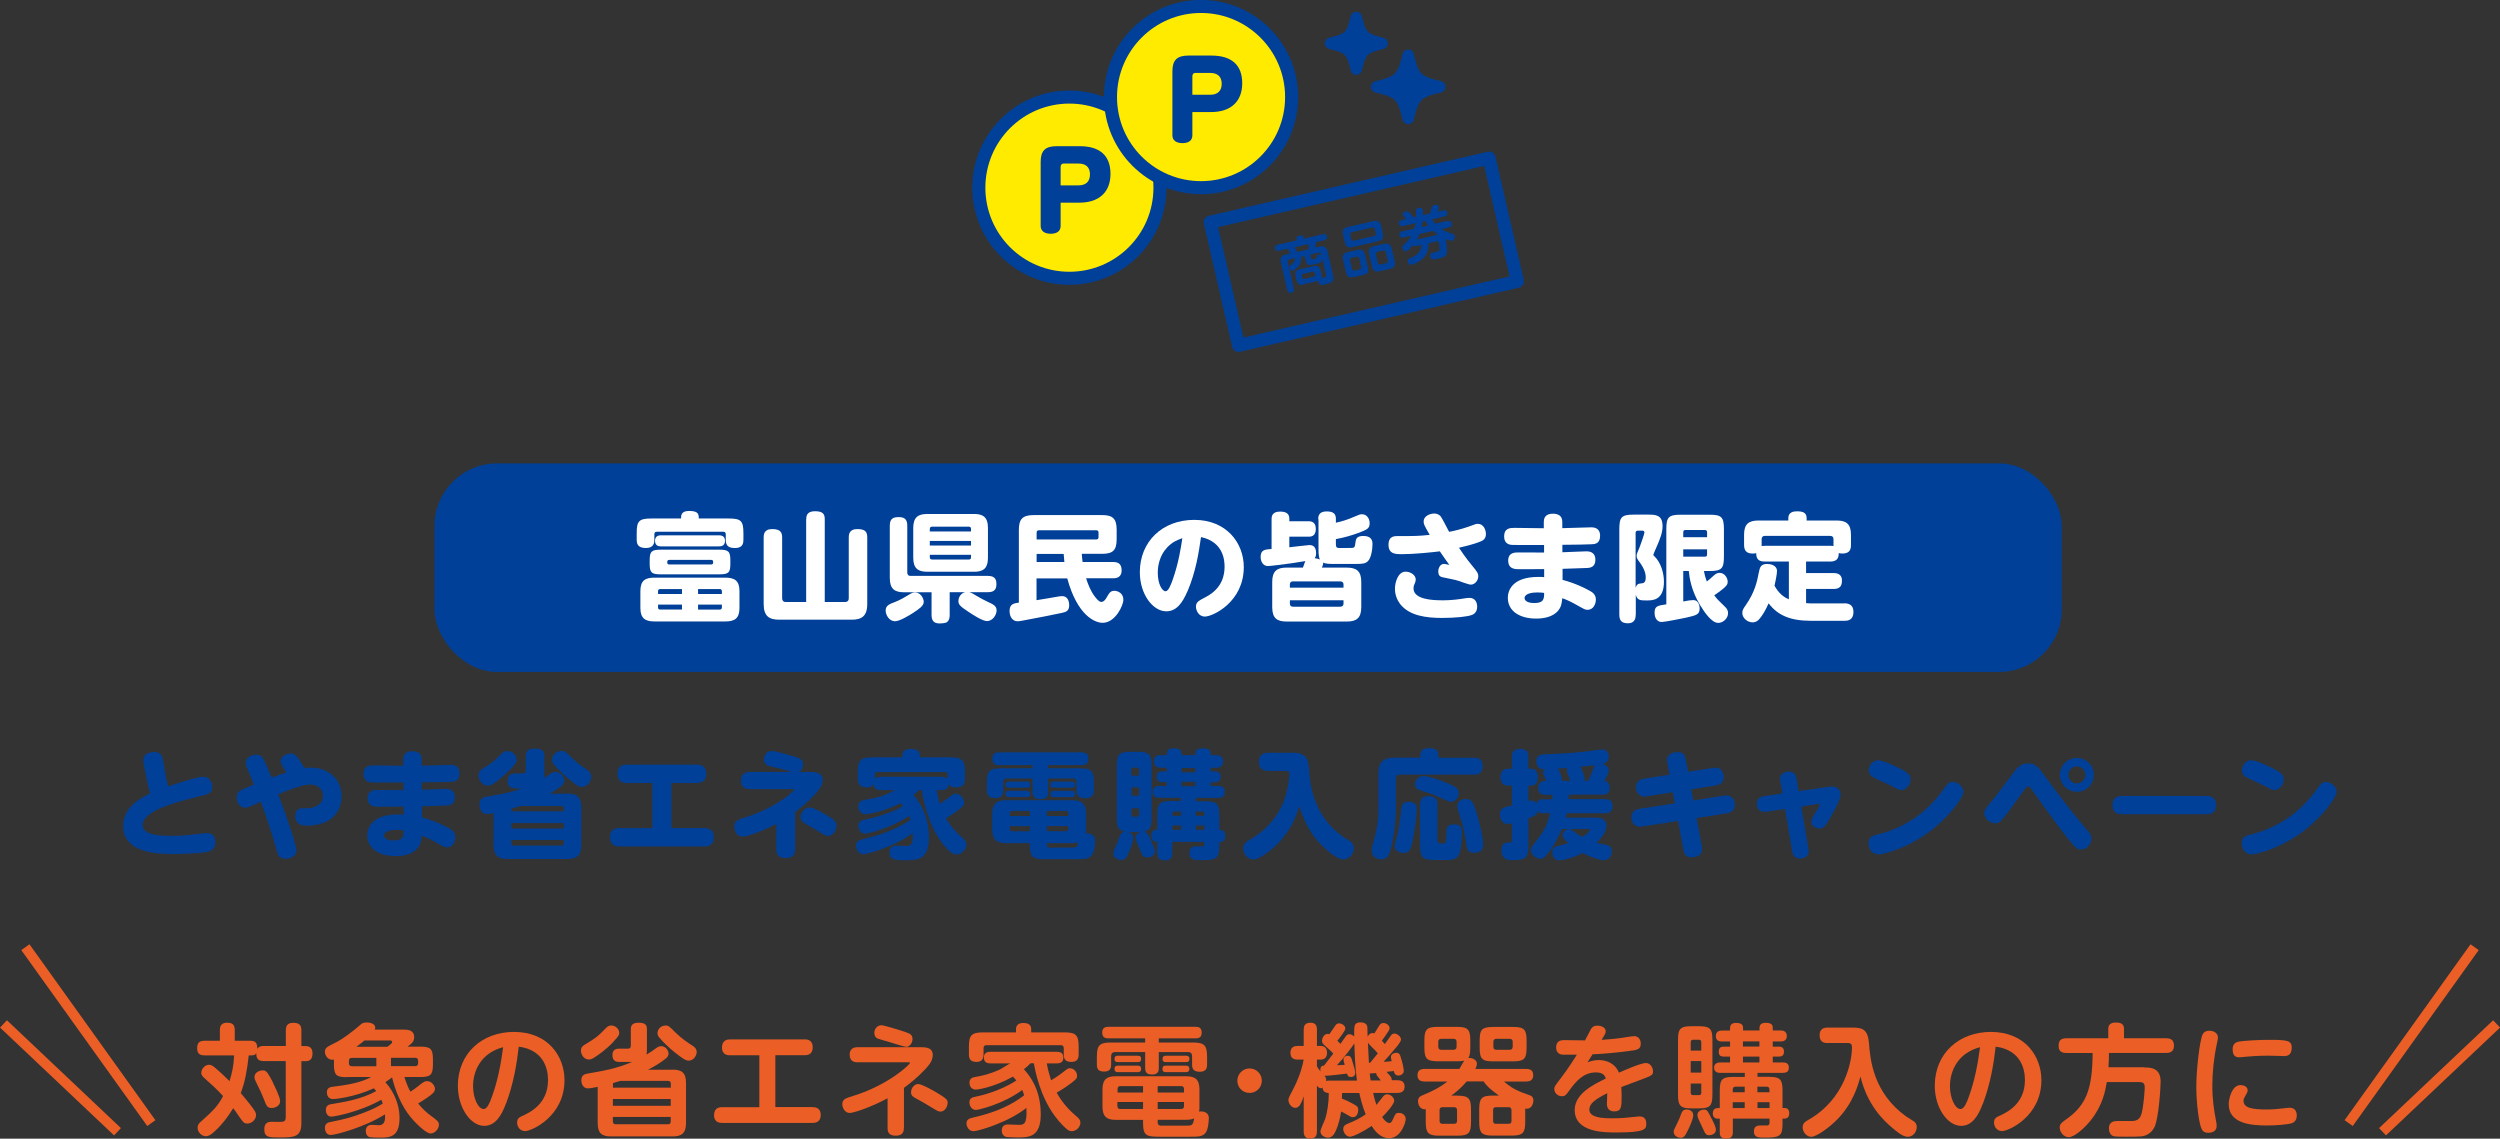
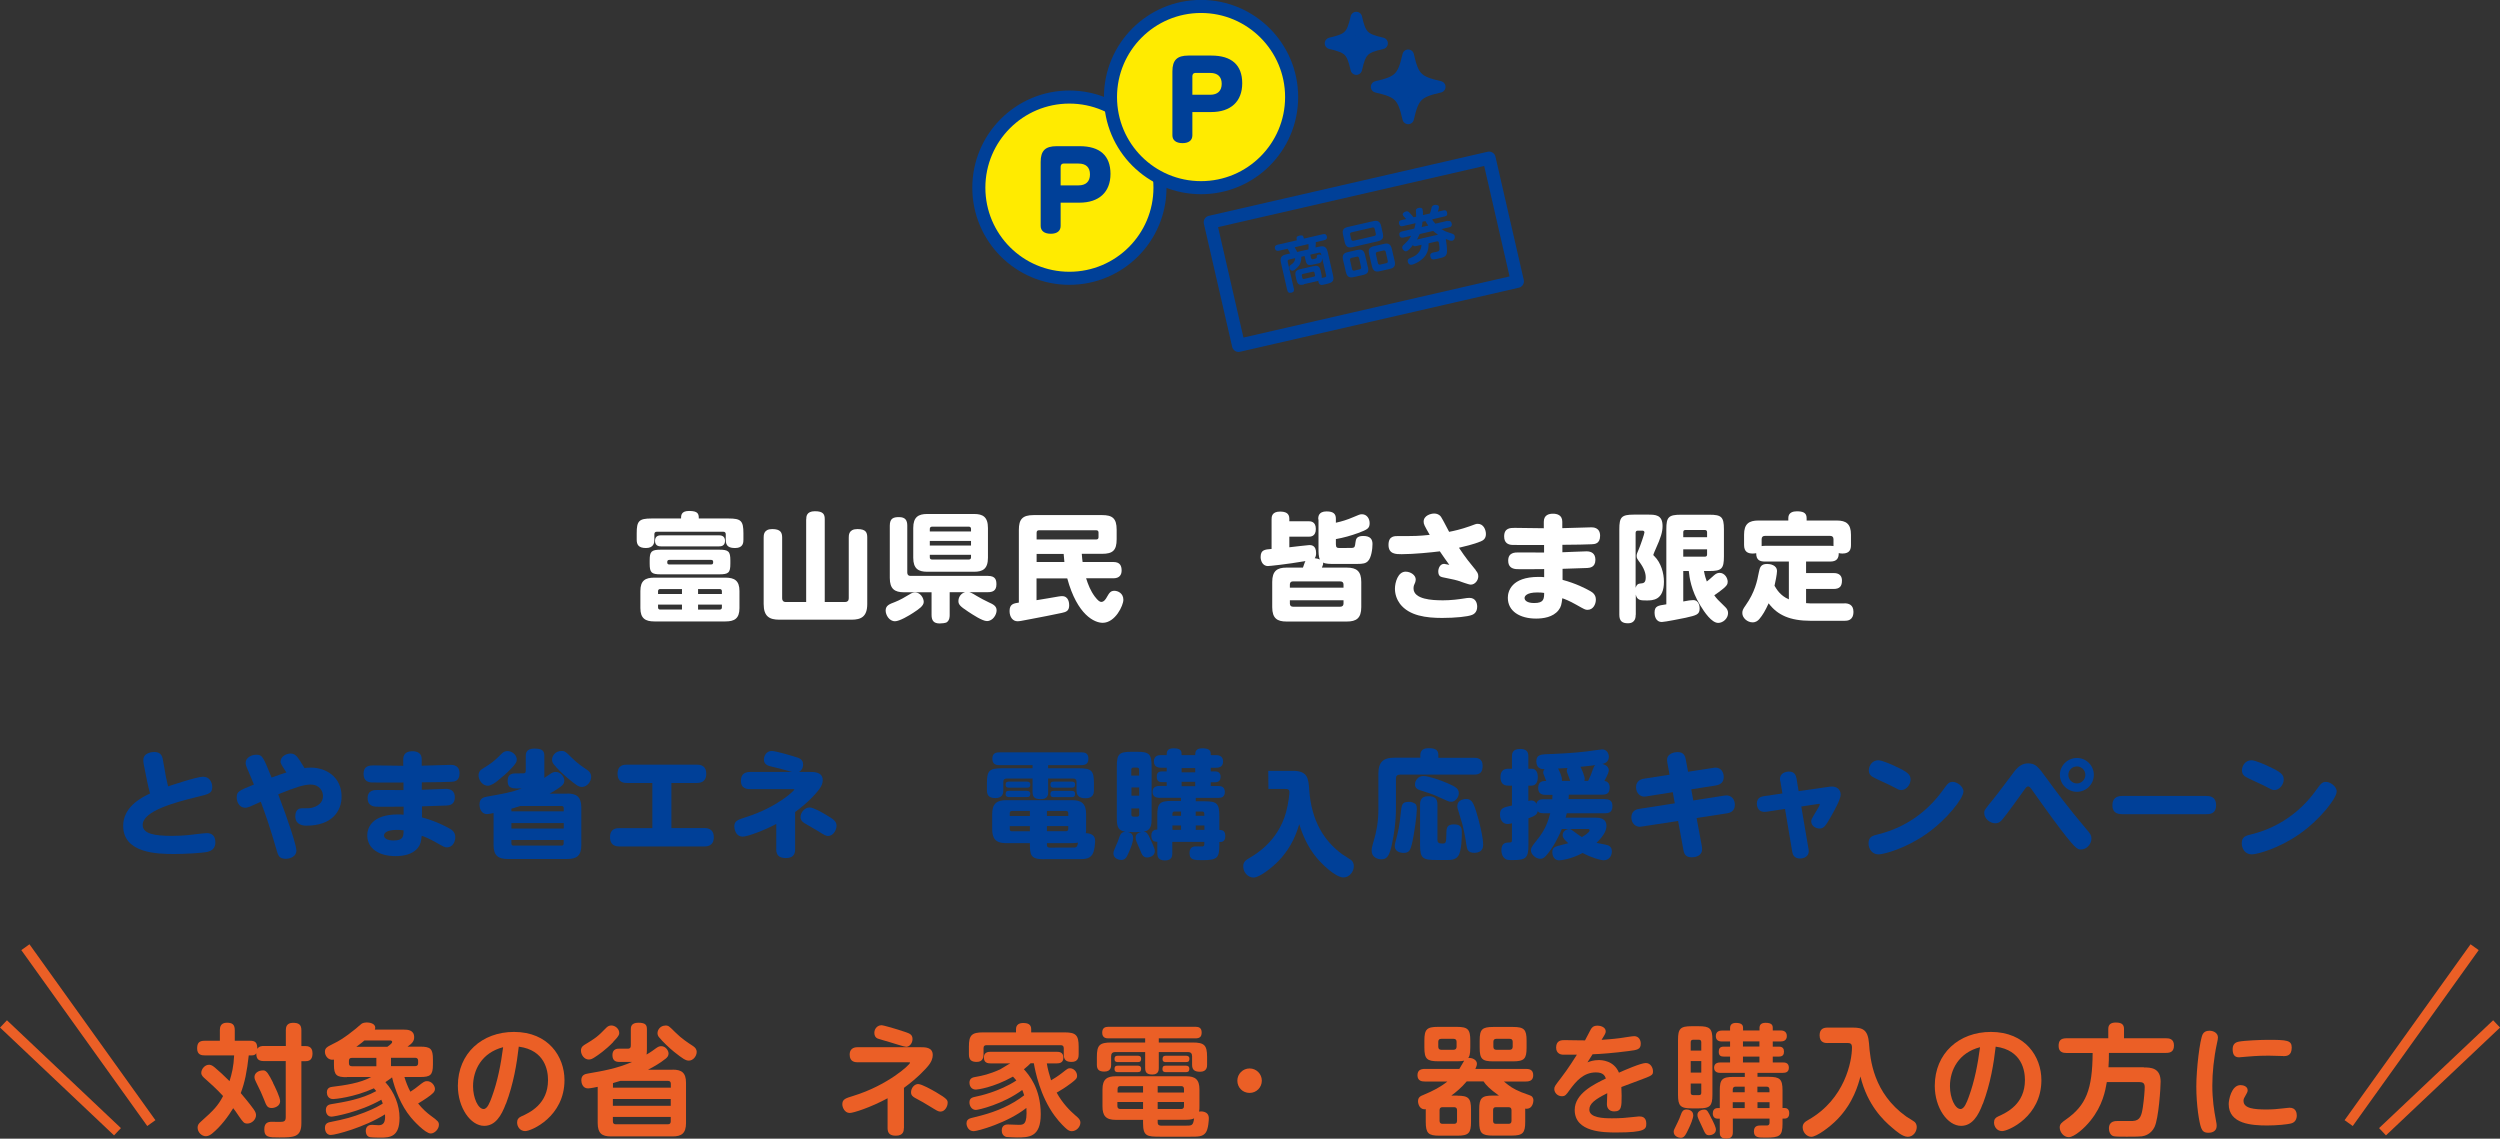
<svg xmlns="http://www.w3.org/2000/svg" id="_レイヤー_2" data-name="レイヤー 2" viewBox="0 0 271.75 123.77">
  <rect x="0" y="0" width="271.75" height="123.77" fill="#333333" stroke="none" />
  <defs>
    <style>
      .cls-1 {
        fill: #eb5f26;
      }

      .cls-1, .cls-2, .cls-3 {
        stroke-width: 0px;
      }

      .cls-2 {
        fill: #fff;
      }

      .cls-4 {
        stroke-width: 1.26px;
      }

      .cls-4, .cls-5 {
        stroke-linecap: round;
        stroke-linejoin: round;
      }

      .cls-4, .cls-5, .cls-6 {
        stroke: #004098;
      }

      .cls-4, .cls-5, .cls-7 {
        fill: none;
      }

      .cls-5, .cls-6 {
        stroke-width: 1.42px;
      }

      .cls-6 {
        fill: #ffeb00;
      }

      .cls-6, .cls-7 {
        stroke-miterlimit: 10;
      }

      .cls-3 {
        fill: #004098;
      }

      .cls-7 {
        stroke: #eb5f26;
        stroke-width: 1.09px;
      }
    </style>
  </defs>
  <g id="_レイヤー_1-2" data-name="レイヤー 1">
    <g>
      <g>
        <path class="cls-3" d="M18.05,84.51c.03.13.14.64.22.97.1-.03,3.09-1.05,3.8-1.05s1,.61,1,1.12c0,.68-.36.77-1.62,1.07-2.46.6-5.94,1.54-5.94,3.05,0,.96,1.26,1.19,3.2,1.19.65,0,1.28-.04,1.71-.08.31-.03,1.75-.22,2.08-.22.55,0,.91.32.91,1,0,.37-.12.85-.83,1.03-.59.14-2.55.24-3.64.24-1.79,0-5.55-.06-5.55-3.06,0-2.02,1.89-3.04,2.92-3.52-.11-.42-.22-.85-.31-1.29l-.37-1.85c-.05-.23-.05-.43-.05-.48,0-.85,1.03-.89,1.2-.89.77,0,.88.55.94.92l.33,1.85Z" />
        <path class="cls-3" d="M30.5,82.76c0-.5.59-.85,1.07-.85.57,0,.76.32,1.53,1.58.17-.03.41-.05.69-.05,1.66,0,3.34,1.02,3.34,3.15,0,1.57-1.03,3.16-3.83,3.16-.19,0-1.2,0-1.2-1.02,0-.51.22-.87.71-.87.78,0,.87-.01,1.02-.04.66-.14,1.28-.54,1.28-1.28,0-.55-.37-1.26-1.35-1.26-.68,0-1.58.27-3.52,1.06,1.1,2.87,1.98,5.57,1.98,6.12,0,.6-.62.89-1.16.89-.71,0-.82-.37-.96-.83-.84-2.88-1.11-3.6-1.75-5.37-.19.08-1,.45-1.16.52-.17.06-.33.13-.55.13-.6,0-.91-.6-.91-1.1,0-.65.19-.74,1.87-1.42-.14-.38-.57-1.36-.75-1.79-.08-.18-.15-.37-.15-.56,0-.57.62-.89,1.15-.89.66,0,.74.18,1.67,2.48.71-.27,1.49-.51,1.61-.55-.57-.89-.64-.99-.64-1.22Z" />
        <path class="cls-3" d="M45.85,85.85c.42-.01,2.26-.1,2.63-.1.51,0,.96.22.96.92,0,.83-.62.87-.88.89-.22.01-1.19.05-2.69.09v1.2c1.48.4,2.49.93,3.01,1.22.22.13.61.36.61.93,0,.47-.27,1.11-.91,1.11-.25,0-.34-.06-1.21-.55-.79-.45-1.31-.64-1.53-.71-.08.65-.12.93-.41,1.3-.6.77-1.68.91-2.44.91-1.75,0-3.07-.79-3.07-2.26,0-.69.38-2.27,3.34-2.27.31,0,.49.01.61.03v-.88c-1.2.01-2.78.03-3.06,0-.5-.05-.85-.29-.85-.92,0-.89.73-.89,1.11-.89.45,0,2.4.01,2.79.01v-.82c-2.6.01-3.21,0-3.51-.01-.37-.03-.83-.19-.83-.92,0-.93.68-.93,1.16-.93s2.7.04,3.15.04v-.7c0-.78.61-.88,1-.88.42,0,1.01.13,1.01.87v.7c.5,0,2.7-.09,3.15-.09.19,0,.96,0,.96.92,0,.87-.59.91-.91.92-.47.03-1.82.05-3.19.06v.82ZM43.12,90.21c-1.16,0-1.38.4-1.38.6,0,.27.28.55,1.05.55,1.06,0,1.07-.46,1.08-1.1-.17-.03-.41-.05-.75-.05Z" />
        <path class="cls-3" d="M56.17,82.59c0,.19-.05.38-.63.98-.48.5-.87.83-1.44,1.29-.2.17-.7.55-1.08.55-.55-.01-1-.56-1-1.14,0-.15.04-.46.36-.66,1.13-.71,1.26-.8,2.18-1.71.09-.09.27-.26.59-.26.49,0,.92.36,1.01.77.01.06.01.13.01.18ZM61.69,86.26c.94,0,1.5.32,1.5,1.52v4.08c0,1.19-.55,1.51-1.5,1.51h-6.52c-.96,0-1.52-.32-1.52-1.51v-3.48c-.32.06-.51.11-.69.11-.75,0-.84-.78-.84-1.03,0-.69.45-.8.84-.87,1.8-.32,2.58-.45,3.75-.88-1.02.01-1.53.03-1.53-.84,0-.8.59-.8.92-.8.1,0,.78,0,.82-.01.15-.01.23-.06.23-.32v-1.54c0-.26,0-.83.94-.83s1.08.31,1.08.83v2.36c.12-.08.62-.43.74-.5.1-.06.25-.15.5-.15.55,0,.93.55.93.93,0,.25-.1.39-.22.52-.14.14-.59.47-1.38.91h1.94ZM56.56,87.61c-.55.18-.8.25-.97.29v.29h5.69v-.34c0-.17-.09-.24-.24-.24h-4.48ZM61.28,89.47h-5.69v.59h5.69v-.59ZM61.28,91.31h-5.69v.37c0,.14.06.24.24.24h5.2c.12,0,.24-.04.24-.24v-.37ZM61.04,81.63c.36,0,.47.1,1.07.7.6.61,1.21,1.02,1.72,1.36.38.26.43.57.43.75,0,.54-.46,1.1-1,1.1-.38,0-.64-.2-1.59-.99-.47-.38-1.16-1.07-1.48-1.47-.17-.22-.18-.41-.18-.51,0-.41.36-.94,1.02-.94Z" />
        <path class="cls-3" d="M72.98,90.01h3.56c.25,0,1.05,0,1.05,1s-.8,1-1.05,1h-9.2c-.24,0-1.03,0-1.03-1.01s.79-.98,1.03-.98h3.57v-4.91h-2.75c-.26,0-1.03,0-1.03-1s.74-.99,1.03-.99h7.58c.25,0,1.03,0,1.03.99s-.79,1-1.03,1h-2.76v4.91Z" />
        <path class="cls-3" d="M88.05,83.91c.45,0,1.38,0,1.38.89,0,.46-.25.86-.61,1.28-.89,1.06-1.98,1.89-2.39,2.19v4.06c0,.45-.15.94-1,.94-.79,0-1.05-.36-1.05-.94v-2.77c-1.25.68-3.12,1.38-3.64,1.38-.82,0-.92-.91-.92-1.1,0-.61.37-.73,1.25-1.01,3.48-1.11,5.28-2.91,5.28-3.01,0-.04-.03-.04-.19-.04h-4.59c-.27,0-1.05,0-1.03-.93,0-.8.56-.94,1.02-.94h4.54c-1.31-.36-1.47-.41-2.31-.6-.48-.11-.75-.32-.75-.75,0-.48.33-.93.84-.93.48,0,2.35.57,2.56.64.41.12.86.26.86.84,0,.06,0,.56-.45.8h1.19ZM88,87.77c.42,0,1.31.52,1.77.79.89.52,1.16.74,1.16,1.2,0,.48-.37,1.11-.91,1.11-.24,0-.33-.05-1.2-.59-.22-.13-1.17-.68-1.37-.8-.18-.11-.43-.29-.43-.68,0-.48.45-1.03.97-1.03Z" />
-         <path class="cls-3" d="M99.91,85.86c-.19.2-.34.34-.61.55,1.12,1.28,1.68,2.93,1.68,4.62,0,.43,0,2.17-1.39,2.4-.34.06-.8.08-1.16.08-1.15,0-1.73-.04-1.73-.84,0-.34.1-.75.75-.75.15,0,.82.04.96.04.52,0,.87,0,.8-1.39-1.71,1.29-4.76,2.28-5.31,2.28-.65,0-.85-.6-.85-.92,0-.54.4-.62,1.03-.78,2.16-.52,3.81-1.3,4.9-2.04-.08-.22-.12-.31-.15-.42-1.94,1.31-4.45,1.93-4.78,1.93-.56,0-.74-.54-.74-.84,0-.55.38-.64.8-.71.52-.1,1.73-.4,2.88-.87.55-.23.94-.45,1.16-.57-.13-.14-.18-.2-.27-.31-1.86.94-3.56,1.19-3.8,1.19-.55,0-.78-.48-.78-.85,0-.59.45-.68.85-.74.97-.15,1.79-.37,2.34-.64.04-.01.68-.33.8-.4h-1.53c-.48,0-.75-.13-.82-.61-.08.1-.24.32-.7.32-.64,0-1-.22-1-.96v-.65c0-1.34.28-1.66,1.65-1.66h3.18c0-.33,0-.91.89-.91,1.03,0,1.03.47,1.03.91h3.25c1.34,0,1.65.29,1.65,1.66v.65c0,.47-.14.96-.88.96-.65,0-.78-.19-.88-.33-.05.51-.36.62-.82.62h-.48c.05.41.18,1.05.33,1.49.14-.09.43-.27.8-.55.62-.48.69-.54.92-.54.5,0,.92.5.92.97,0,.33-.19.47-.73.87-.55.42-.97.66-1.24.83.51.89,1.08,1.5,1.58,1.94.41.36.64.55.64.92,0,.55-.56,1.07-1.08,1.07-.27,0-.55-.09-1.19-.79-.56-.62-1.21-1.56-1.8-3.16-.36-.96-.65-2.08-.79-3.05h-.29ZM102.32,84.44c.32,0,.51.04.68.23v-.51c0-.17-.09-.24-.24-.24h-7.41c-.14,0-.24.06-.24.24v.48c.11-.1.22-.2.66-.2h6.56Z" />
        <path class="cls-3" d="M113.94,86.07c0,.25,0,.8-.79.8-.69,0-.91-.23-.91-.8v-1.44h-2.82c-.23,0-.36.11-.36.36v.91c0,.24-.01.85-.84.85-.64,0-.94-.22-.94-.85v-.77c0-1.34.24-1.62,1.61-1.62h3.35v-.34h-3.61c-.23,0-.76-.01-.76-.69,0-.64.42-.7.76-.7h8.9c.37,0,.78.06.78.69,0,.52-.28.7-.78.7h-3.6v.34h3.36c1.35,0,1.62.26,1.62,1.62v.77c0,.22-.01.87-.89.87-.74,0-1-.29-1-.87v-.91c0-.24-.11-.36-.36-.36h-2.73v1.44ZM113.51,93.4c-1.49,0-1.56-.42-1.56-1.75h-2.58c-1.22,0-1.52-.57-1.52-1.57v-1.58c0-1.2.56-1.52,1.52-1.52h7.17c.97,0,1.52.33,1.52,1.52v1.63c0,.11,0,.23-.03.43,1.01.04,1.01.64,1.01.88,0,.05-.03,1.06-.32,1.47-.34.48-.8.48-1.72.48h-3.5ZM111.63,84.96c.12,0,.36.01.36.33s-.2.33-.36.33h-1.96c-.17,0-.36-.03-.36-.32,0-.25.11-.34.36-.34h1.96ZM111.63,85.97c.14,0,.36.03.36.33,0,.27-.14.34-.36.34h-1.96c-.14,0-.36-.03-.36-.32,0-.24.08-.36.36-.36h1.96ZM111.95,88.7v-.55h-1.96c-.15,0-.23.09-.23.24v.31h2.19ZM111.95,90.36v-.56h-2.19v.32c0,.15.06.24.22.24h1.98ZM113.8,88.7h2.32v-.31c0-.15-.09-.24-.23-.24h-2.09v.55ZM113.8,89.79v.56h2.09c.14,0,.23-.09.23-.24v-.32h-2.32ZM113.8,91.86c0,.28.25.28.34.28.33,0,2.5,0,2.64-.01.31-.01.34-.22.4-.54-.13.03-.34.06-.64.06h-2.74v.2ZM116.5,84.96c.17,0,.36.04.36.33,0,.24-.12.33-.36.33h-1.96c-.16,0-.36-.03-.36-.32,0-.25.11-.34.36-.34h1.96ZM116.5,85.97c.11,0,.36.01.36.32,0,.22-.06.36-.36.36h-1.96c-.13,0-.36-.01-.36-.32,0-.23.08-.36.36-.36h1.96Z" />
        <path class="cls-3" d="M122.98,90.44c-.2,0-.24-.01-.38-.01.18.05.57.15.57.66,0,.46-.25,1.06-.47,1.57-.23.52-.37.82-.84.82-.19,0-.83-.14-.83-.71,0-.23.09-.4.27-.82.15-.34.22-.48.4-1.02.1-.28.23-.48.61-.52-.87-.14-.91-.71-.91-1.54v-5.57c0-1.33.24-1.58,1.58-1.58h.62c1.31,0,1.58.24,1.58,1.58v5.57c0,.7,0,1.4-.87,1.53.33.04.42.15.7.74.18.38.52,1.08.52,1.38,0,.55-.61.69-.82.69-.46,0-.59-.33-.73-.69-.06-.18-.41-.92-.46-1.07-.04-.1-.08-.25-.08-.4,0-.27.14-.5.6-.61-.15.01-.36.01-.46.01h-.62ZM122.98,84.31h.84v-.65c0-.13-.05-.22-.22-.22h-.41c-.14,0-.22.08-.22.22v.65ZM123.83,85.6h-.84v.89h.84v-.89ZM122.98,87.87v.68c0,.14.08.22.22.22h.41c.15,0,.22-.08.22-.22v-.68h-.84ZM129.97,87.1h.98c1.31,0,1.59.23,1.59,1.58v1.53c.24.01.65.01.65.66s-.4.66-.65.66v.38c0,1.36-.25,1.59-1.85,1.59-.82,0-1.39,0-1.39-.77s.56-.73.82-.73c.09,0,.51.03.6.01.11-.03.19-.09.19-.23v-.27h-3.48v1.22c0,.27,0,.8-.8.8-.73,0-.83-.41-.83-.79v-1.24c-.2,0-.65-.01-.65-.65s.42-.66.65-.68v-1.53c0-1.31.24-1.58,1.59-1.58h.98v-.34h-2.32c-.18,0-.77,0-.77-.64s.59-.65.77-.65h.77v-.41h-.49c-.22,0-.59-.04-.59-.55,0-.32.05-.62.59-.62h.49v-.4h-.61c-.17,0-.78,0-.78-.68s.55-.69.78-.69h.61c0-.29,0-.74.73-.74.89,0,.89.34.89.74h1.48c0-.34.04-.74.77-.74.92,0,.92.37.92.74h.55c.17,0,.79,0,.79.68s-.54.69-.79.69h-.55v.4h.47c.38,0,.6.19.6.59,0,.37-.19.59-.6.59h-.47v.41h.79c.24,0,.74.01.74.64,0,.59-.41.65-.74.65h-2.42v.34ZM128.38,88.68v-.47h-.7c-.15,0-.24.09-.24.24v.23h.94ZM128.38,89.73h-.94v.48h.94v-.48ZM129.92,83.49h-1.48v.46h1.48v-.46ZM129.92,84.98h-1.48v.48h1.48v-.48ZM129.97,88.68h.94v-.23c0-.15-.08-.24-.24-.24h-.7v.47ZM130.92,89.73h-.94v.48h.94v-.48Z" />
-         <path class="cls-3" d="M137.86,83.79c-.24,0-1.01-.01-1.01-.94,0-.79.41-1.02,1.01-1.02h2.69c1.62,0,1.68.88,1.76,2.02.23,3.43,1.62,5.6,3.58,7.04.15.11.88.55,1.01.66.18.17.26.41.26.65,0,.62-.51,1.22-1.12,1.22-.88,0-2.39-1.49-2.96-2.19-.87-1.06-1.45-2.3-1.85-3.6-.22.7-.71,2.41-2.27,4.01-.69.71-2.04,1.79-2.7,1.79-.6,0-1.12-.55-1.12-1.22,0-.48.29-.69.68-.91.71-.42,3.09-1.81,3.97-4.95.29-1.05.37-2.1.37-2.18,0-.33-.17-.37-.46-.37h-1.82Z" />
+         <path class="cls-3" d="M137.86,83.79h2.69c1.62,0,1.68.88,1.76,2.02.23,3.43,1.62,5.6,3.58,7.04.15.11.88.55,1.01.66.18.17.26.41.26.65,0,.62-.51,1.22-1.12,1.22-.88,0-2.39-1.49-2.96-2.19-.87-1.06-1.45-2.3-1.85-3.6-.22.7-.71,2.41-2.27,4.01-.69.71-2.04,1.79-2.7,1.79-.6,0-1.12-.55-1.12-1.22,0-.48.29-.69.68-.91.71-.42,3.09-1.81,3.97-4.95.29-1.05.37-2.1.37-2.18,0-.33-.17-.37-.46-.37h-1.82Z" />
        <path class="cls-3" d="M154.39,82.08c0-.52.32-.75.89-.75.69,0,1.07.15,1.07.75v.29h3.88c.34,0,.93.06.93.85,0,.65-.2.98-.93.98h-8.06c-.27,0-.43.13-.43.42v3.19c0,1.57-.2,2.79-.4,3.78-.29,1.5-.6,1.82-1.19,1.82-.41,0-1.05-.24-1.05-.91,0-.23-.01-.32.27-1.26.22-.75.46-1.88.46-3.19v-3.94c0-1.34.59-1.75,1.75-1.75h2.81v-.29ZM153.92,87.47c.08.14.09.31.09.48,0,.61-.28,2.78-.55,3.84-.14.56-.27.92-.87.92-.45,0-.98-.18-.98-.74,0-.18.03-.28.28-1.24.22-.84.34-2.04.42-2.74.09-.73.28-.83.96-.83.06,0,.51.08.65.31ZM156.77,86.81c-.93-.43-.97-.45-2.28-.87-.34-.11-.68-.22-.68-.68,0-.41.33-.91.92-.91.5,0,1.77.41,2.7.82.84.37,1.14.59,1.14,1.05,0,.48-.4.93-.8.93-.27,0-.31-.03-1-.34ZM156.25,91.31c0,.38.31.38.56.38.34,0,.4-.06.41-1.02,0-.74.09-1.06.83-1.06.82,0,.85.42.85.94,0,.33-.01,1.94-.38,2.47-.29.42-.71.46-1.14.46h-1.2c-1.48,0-1.82-.13-1.82-1.62v-4.38c0-.41.09-.93.87-.93.69,0,1.02.2,1.02.93v3.81ZM160.42,88.07c.38,1.2.8,2.93.8,3.76,0,.68-.47.87-.98.87-.68,0-.77-.4-.83-.78-.15-1-.33-2.04-.68-3.09-.32-1-.32-1.08-.32-1.21,0-.61.6-.77.98-.77.51,0,.74.32,1.02,1.21Z" />
        <path class="cls-3" d="M174.48,86.87c.24,0,.79.03.79.71,0,.51-.15.82-.79.82h-4.17c-.06.26-.09.36-.13.48h3.2c.36,0,1.24,0,1.24.89,0,.47-.22,1-1.08,1.85.08.01.17.03.96.19.34.06.71.2.71.73s-.34.97-.88.97c-.38,0-1.4-.31-2.3-.79-1.31.71-2.42.8-2.56.8-.48,0-.73-.43-.73-.88s.2-.57.61-.69c.25-.06.93-.23,1.12-.29-.59-.52-.61-.74-.61-.88,0-.36.34-.66.71-.66.18,0,.28.08.57.31.48.36.65.47.82.56.24-.15.83-.52.83-.71,0-.17-.13-.17-.19-.17h-2.83c-.32.8-.88,1.93-1.67,2.86-.28.34-.5.38-.66.38-.5,0-1.03-.46-1.03-.93,0-.18.06-.34.34-.7.87-1.1,1.33-1.68,1.76-3.32h-.73c-.42,0-.52-.1-.64-.23-.04.36-.28.52-1,.78v2.96c0,1.39-.32,1.58-1.72,1.58-.45,0-.62,0-.82-.15-.38-.28-.4-.78-.4-.91,0-.84.52-.84.82-.85.25,0,.33,0,.33-.32v-1.77c-.22.05-.32.08-.47.08-.6,0-.83-.55-.83-1.03,0-.69.33-.77,1.3-.98v-2.16h-.36c-.26,0-.89-.01-.89-.92,0-.83.51-.92.89-.92h.36v-1.33c0-.25,0-.82.89-.82.83,0,.89.47.89.82v1.33h.34c.64,0,.69.66.69.91,0,.31-.08.93-.69.93h-.34v1.67c.09-.03.23-.06.34-.06.06,0,.36,0,.54.37.1-.5.57-.5.75-.5h.97c.01-.23.01-.32.03-.48h-.77c-.25,0-.79-.03-.79-.74,0-.77.55-.77.87-.77-.04-.11-.13-.33-.18-.47-.06-.17-.14-.32-.14-.45,0-.19.08-.29.14-.36-.24,0-.89,0-.89-.85,0-.65.43-.74.92-.77,1.37-.05,3.01-.12,4.58-.31.26-.03,1.48-.22,1.65-.22.49,0,.73.43.73.8,0,.65-.57.75-.71.78.7.17.7.61.7.69,0,.15-.04.36-.47,1.16.42.06.57.36.57.7,0,.57-.24.79-.78.79h-3.66c-.01.29-.01.34-.03.48h3.97ZM170.68,84.88c-.03-.06-.14-.41-.17-.48-.19-.47-.2-.52-.2-.65,0-.14.04-.2.08-.27l-1.03.06s.5.89.42,1.34h.91ZM172.63,84.88c.28-.59.32-.66.52-1.26.11-.32.2-.4.25-.45-.59.08-.69.09-1.61.18.11.17.47,1.01.47,1.33,0,.09-.03.15-.04.2h.4Z" />
        <path class="cls-3" d="M181.25,82.96c-.01-.09-.04-.24-.04-.36,0-.75.91-.85,1.15-.85.73,0,.83.52.89.84l.24,1.3,2.74-.42c.06-.01.15-.03.25-.03.61,0,.89.52.89,1.02,0,.68-.49.85-.85.92l-2.68.42.22,1.21,3.32-.52c.11-.01.2-.03.28-.03.55,0,.92.43.92,1.03,0,.68-.51.87-.87.92l-3.29.51.57,3.06c.01.09.03.2.03.32,0,.62-.52.89-1.15.89-.7,0-.83-.47-.89-.84l-.57-3.11-3.92.6c-.06.01-.17.03-.25.03-.46,0-.91-.37-.91-1.02,0-.79.68-.91.87-.93l3.85-.6-.22-1.21-2.83.45c-.08.01-.17.03-.27.03-.45,0-.89-.37-.89-1.03s.51-.87.87-.92l2.77-.43-.23-1.24Z" />
        <path class="cls-3" d="M193.51,84.9c-.03-.11-.03-.19-.03-.23,0-.6.59-.8.98-.8.65,0,.76.46.82.74l.23,1.39,3.12-.45c.23-.04.36-.05.54-.05.41,0,.91.25.91.88,0,.51-.68,1.71-1.01,2.3-.66,1.17-.84,1.38-1.3,1.38-.4,0-.89-.28-.89-.77,0-.2.01-.22.56-1.14.13-.2.37-.62.37-.71,0-.08-.05-.08-.19-.05l-1.82.28.78,4.59c.01.1.03.19.03.24,0,.82-.88.82-.96.82-.71,0-.8-.55-.84-.77l-.78-4.62-2.03.31c-.78.11-1.03-.42-1.03-.88,0-.64.46-.77.78-.82l2-.29-.23-1.35Z" />
        <path class="cls-3" d="M213.42,86.07c0,.68-1.77,3.01-4.04,4.59-2.22,1.56-4.59,2.21-5.19,2.21-.71,0-1.08-.61-1.08-1.2,0-.73.43-.83,1.16-1.01,2.76-.69,5.17-2.36,6.84-4.66.6-.83.73-1.01,1.16-1.01s1.16.46,1.16,1.07ZM206,83.29c1.35.62,1.68.89,1.68,1.44s-.45,1.15-1.02,1.15c-.22,0-.23-.01-1.24-.54-.31-.15-1.66-.75-1.91-.92-.14-.09-.37-.28-.37-.68,0-.5.37-1.1,1.03-1.1.45,0,1.72.59,1.82.64Z" />
        <path class="cls-3" d="M222.47,84.61c1.07,1.47,2.21,3.02,4.36,5.57.36.42.51.61.51.97,0,.64-.56,1.19-1.12,1.19-.43,0-.6,0-2.98-3.19-.41-.54-2.12-2.95-2.46-3.43-.1-.13-.18-.23-.32-.23-.15,0-.19.05-.5.48-.27.37-1.8,2.53-2.3,3.1-.15.19-.36.42-.78.42-.57,0-1.19-.51-1.19-1.1,0-.32.01-.33,1.01-1.56.66-.82,1.65-2.17,2.28-3,.5-.64.97-.85,1.48-.85.82,0,1.1.38,2,1.62ZM227.6,84.23c0,1.02-.83,1.84-1.84,1.84s-1.85-.82-1.85-1.84.84-1.84,1.85-1.84,1.84.82,1.84,1.84ZM224.83,84.23c0,.51.42.93.93.93s.92-.43.92-.93c0-.52-.43-.92-.92-.92s-.93.38-.93.92Z" />
        <path class="cls-3" d="M239.82,86.52c.29,0,1.07.01,1.07,1.01s-.79.97-1.07.97h-9.13c-.27,0-1.07,0-1.07-.96s.73-1.02,1.07-1.02h9.13Z" />
        <path class="cls-3" d="M253.99,86.07c0,.68-1.77,3.01-4.04,4.59-2.22,1.56-4.59,2.21-5.19,2.21-.71,0-1.08-.61-1.08-1.2,0-.73.43-.83,1.16-1.01,2.76-.69,5.17-2.36,6.84-4.66.6-.83.73-1.01,1.16-1.01s1.16.46,1.16,1.07ZM246.56,83.29c1.35.62,1.68.89,1.68,1.44s-.45,1.15-1.02,1.15c-.22,0-.23-.01-1.24-.54-.31-.15-1.66-.75-1.91-.92-.14-.09-.37-.28-.37-.68,0-.5.37-1.1,1.03-1.1.45,0,1.72.59,1.82.64Z" />
      </g>
      <g>
        <g>
          <path class="cls-1" d="M31.07,113.71v-1.72c0-.29.05-.81.78-.81.62,0,.91.19.91.81v1.72h.48c.64,0,.73.48.73.78,0,.49-.16.86-.73.86h-.48v6.74c0,1.55-.84,1.55-2.4,1.55-1.13,0-1.63,0-1.63-.89,0-.73.44-.81.81-.81.03,0,.76.01.9.01.45,0,.62-.08.62-.52v-6.09h-2.39c-.7,0-.81-.37-.81-.85-.13.21-.33.23-.5.23h-.32c-.2,1.78-.42,2.9-.87,4.1.37.44.94,1.11,1.39,1.74.23.32.27.5.27.66,0,.48-.46.91-.94.91-.37,0-.45-.13-.93-.81-.2-.29-.46-.69-.61-.86-.52.86-1.33,1.98-2.32,2.78-.11.08-.36.27-.65.27-.45,0-.9-.42-.9-.94,0-.28.12-.44.36-.65,1.37-1.22,1.86-1.72,2.41-2.78-.64-.72-1.62-1.58-1.91-1.84-.26-.23-.46-.4-.46-.68,0-.41.38-.88.84-.88.15,0,.32.04.61.28.54.45.97.86,1.62,1.5.25-.8.45-1.6.5-2.8h-3.21c-.27,0-.81-.03-.81-.74,0-.56.17-.85.81-.85h1.66v-1.15c0-.29.05-.81.76-.81.56,0,.86.16.86.81v1.15h1.67c.56,0,.78.2.78.88.2-.31.53-.31.72-.31h2.39ZM29.67,117.7c.24.48.78,1.58.78,2,0,.53-.58.74-.91.74-.49,0-.58-.24-.86-.97-.24-.62-.36-.85-.82-1.79-.12-.24-.2-.41-.2-.61,0-.36.33-.72.97-.72.36,0,.61.48,1.05,1.34Z" />
          <path class="cls-1" d="M37.69,117.09c-1.1,0-1.39-.21-1.39-1.35v-.56c-.66.12-.98-.46-.98-.84,0-.44.23-.54.9-.88.62-.3,1.19-.62,2.44-1.63.11-.09.56-.49.66-.56.15-.09.37-.13.54-.13.28,0,.93.09.93.57,0,.09-.03.16-.05.21h3.18c.38,0,1.1.03,1.1.82,0,.38-.15.64-.72,1.03h1.38c1.13,0,1.38.24,1.38,1.39v.56c0,1.15-.29,1.35-1.38,1.35h-1.72c.15.5.38,1.11.65,1.6.33-.21.65-.44.95-.69.49-.38.6-.46.86-.46.53,0,.86.52.86.84s-.23.53-.86.97c-.29.2-.81.53-.97.62.52.64.97,1.02,1.33,1.29.86.62.93.73.93,1.03,0,.46-.46.94-.89.94-.6,0-1.95-1.48-2.16-1.75-1.09-1.31-1.75-3.09-2.04-4.35-.04.03-.42.32-.73.52.99,1.09,1.54,2.53,1.54,3.88,0,2.07-1.03,2.15-2.08,2.15-.25,0-.89-.01-1.13-.05-.46-.08-.46-.62-.46-.68,0-.09,0-.66.66-.66.12,0,.64.04.74.04.5,0,.76-.28.69-1.18-2.25,1.42-5.38,2.24-5.89,2.24-.64,0-.64-.73-.64-.78,0-.25.09-.52.52-.61,1.83-.37,2.36-.52,3.77-1.05,1.1-.42,1.76-.82,2-.98-.08-.21-.11-.28-.16-.41-2.4,1.37-5.2,1.84-5.41,1.84-.52,0-.62-.5-.62-.72,0-.54.41-.61.6-.64,1.45-.24,3.26-.53,4.88-1.42-.15-.19-.21-.24-.26-.3-2.17.99-4.26,1.17-4.43,1.17-.54,0-.68-.45-.68-.72,0-.52.38-.58.58-.61,1.35-.17,3.05-.4,4.24-1.07h-2.67ZM40.91,114.99h-2.66c-.23,0-.32.12-.32.32v.27c0,.2.09.32.32.32h2.66v-.9ZM39.61,113.1c-.17.15-.38.33-.88.69h3.37s.53-.34.53-.53c0-.13-.13-.16-.21-.16h-2.81ZM42.5,114.99v.9h2.63c.23,0,.32-.13.32-.32v-.27c0-.2-.11-.32-.32-.32h-2.63Z" />
          <path class="cls-1" d="M54.99,119.97c-.5,1.35-1.17,2.41-2.36,2.41-1.47,0-2.86-1.96-2.86-4.35,0-3.53,2.63-5.86,6.1-5.86,3.74,0,5.49,2.68,5.49,5.24,0,3.96-3.59,5.54-4.27,5.54-.57,0-.88-.49-.88-.93,0-.34.15-.53.44-.66.94-.42,2.92-1.34,2.92-3.96,0-1.03-.33-3.25-3.18-3.63-.21,1.83-.56,4-1.39,6.21ZM51.42,118.07c0,1.3.56,2.48,1.15,2.48.41,0,.68-.73.89-1.3.64-1.74.99-3.58,1.23-5.42-2.32.6-3.27,2.47-3.27,4.24Z" />
          <path class="cls-1" d="M66.65,113.28c-.81.84-1.66,1.43-2,1.64-.28.19-.45.25-.65.25-.49,0-.85-.5-.85-.97,0-.19.05-.42.34-.6,1.22-.74,1.42-.86,2.43-1.9.16-.16.33-.23.53-.23.4,0,.78.31.85.69.04.23.03.41-.65,1.1ZM73.12,116.27c.97,0,1.45.33,1.45,1.43v4.38c0,1.1-.48,1.45-1.45,1.45h-6.72c-.97,0-1.43-.34-1.43-1.45v-3.94c-.15.03-.81.17-1.05.17-.62,0-.73-.64-.73-.88,0-.58.38-.68.73-.74,1.62-.28,3.14-.54,4.79-1.26-.24,0-1.23.01-1.46,0-.19-.01-.68-.04-.68-.74s.54-.7.74-.7h1c.19-.03.26-.11.26-.37v-1.72c0-.23,0-.73.82-.73s.93.28.93.73v2.04c0,.38-.01.52-.04.69.15-.09.49-.28.99-.66.23-.16.36-.25.61-.25.46,0,.79.46.79.8,0,.23-.11.4-.33.57-.57.45-1.17.81-1.9,1.19h2.67ZM67.44,117.49c-.19.05-.68.2-.81.24v.5h6.29v-.42c0-.2-.09-.32-.32-.32h-5.16ZM72.91,119.46h-6.29v.74h6.29v-.74ZM72.91,121.41h-6.29v.48c0,.23.11.32.32.32h5.65c.21,0,.32-.09.32-.32v-.48ZM72.33,111.47c.34,0,.42.09,1.06.73.72.72,1.39,1.14,1.92,1.49.23.15.42.34.42.66,0,.44-.38.94-.85.94-.36,0-.69-.23-1.6-.95-.48-.38-1.27-1.13-1.64-1.59-.08-.09-.17-.25-.17-.45,0-.37.32-.82.86-.82Z" />
-           <path class="cls-1" d="M88.31,120.35c.23,0,.9,0,.9.85s-.68.86-.9.86h-9.79c-.23,0-.9,0-.9-.85s.66-.86.9-.86h4.02v-5.64h-3.16c-.23,0-.9,0-.9-.85s.66-.88.9-.88h8.06c.23,0,.9,0,.9.86s-.66.86-.9.86h-3.16v5.64h4.02Z" />
          <path class="cls-1" d="M98.25,122.63c0,.28-.04.82-.87.82-.61,0-.9-.24-.9-.82v-3.25c-1.86,1.01-3.73,1.6-4.11,1.6-.56,0-.81-.61-.81-.94,0-.56.36-.66,1.17-.91,3.73-1.14,6.19-3.39,6.19-3.61,0-.05-.03-.05-.24-.05h-5.42c-.24,0-.9,0-.9-.82s.68-.82.9-.82h6.75c.58,0,1.38,0,1.38.86,0,.34-.13.76-.58,1.27-.09.11-1.02,1.18-2.55,2.29v4.38ZM95.79,111.44c.26,0,1.64.41,2.62.74.46.16.78.27.78.77,0,.46-.34.84-.69.84-.2,0-1.48-.42-1.76-.5-.41-.12-1.25-.36-1.34-.4-.23-.09-.36-.32-.36-.61,0-.5.38-.83.74-.83ZM99.82,117.84c.38,0,1.47.62,1.94.89,1.25.73,1.25.89,1.25,1.15,0,.38-.29.95-.78.95-.25,0-.34-.07-1.21-.6-.6-.37-.77-.46-1.54-.88-.28-.15-.45-.31-.45-.62,0-.44.34-.9.8-.9Z" />
          <path class="cls-1" d="M113.79,115.59c.08.56.27,1.23.46,1.84.29-.17.69-.41,1.17-.78.64-.5.66-.53.89-.53.4,0,.77.38.77.82,0,.28-.13.4-.62.78-.7.53-1.17.8-1.6,1.05.65,1.18,1.46,1.98,2.04,2.48.29.24.54.45.54.78,0,.45-.42.93-.94.93-.21,0-.36-.09-.52-.21-.19-.15-.76-.68-1.33-1.45-1.59-2.16-2.12-4.85-2.27-5.72h-.36c-.15.15-.32.33-.72.65.5.56,1.83,2.04,1.83,4.89,0,2.52-1.31,2.52-2.59,2.52-.21,0-.95-.03-1.13-.05-.4-.08-.52-.44-.52-.7,0-.66.54-.66.69-.66.16,0,.98.04,1.17.04.52,0,.93-.03.82-1.84-2.03,1.62-5.3,2.53-5.73,2.53-.56,0-.78-.53-.78-.85,0-.28.13-.48.52-.58.16-.05.93-.24,1.1-.28,1.68-.45,3.24-1.11,4.65-2.19-.08-.27-.15-.42-.21-.58-2.1,1.56-4.77,2.17-5.04,2.17-.48,0-.7-.48-.7-.81,0-.49.32-.56.76-.65.23-.04,2.48-.52,4.34-1.74-.11-.13-.2-.25-.37-.42-2.16,1.21-3.9,1.41-4.03,1.41-.58,0-.7-.52-.7-.74,0-.53.4-.6.73-.65.62-.11,1.42-.27,2.61-.81.17-.08.91-.57,1.1-.65h-2.15c-.29,0-.72-.05-.72-.64s.48-.62.73-.62h7.19c.28,0,.72.04.72.64s-.49.62-.72.62h-1.09ZM115.71,112.22c1.23,0,1.54.29,1.54,1.54v.85c0,.28-.04.82-.76.82-.58,0-.86-.2-.86-.82v-.68c0-.23-.13-.32-.33-.32h-8.06c-.2,0-.33.08-.33.32v.68c0,.24-.03.82-.73.82-.57,0-.86-.2-.86-.82v-.85c0-1.23.3-1.54,1.54-1.54h3.58v-.34c0-.52.37-.68.78-.68.52,0,.87.15.87.68v.34h3.62Z" />
          <path class="cls-1" d="M125.96,116.08c0,.21,0,.72-.7.72-.6,0-.78-.23-.78-.72v-1.72h-3.25c-.32,0-.45.16-.45.46v.92c0,.2-.01.74-.73.74-.56,0-.82-.19-.82-.74v-.84c0-1.29.28-1.58,1.58-1.58h3.67v-.45h-3.98c-.25,0-.69-.03-.69-.62,0-.53.32-.64.69-.64h9.44c.37,0,.68.11.68.62,0,.45-.19.64-.68.64h-3.98v.45h3.66c1.29,0,1.59.28,1.59,1.58v.84c0,.19,0,.76-.77.76-.62,0-.86-.24-.86-.76v-.92c0-.3-.13-.46-.45-.46h-3.17v1.72ZM124.25,121.73h-2.96c-1.1,0-1.45-.46-1.45-1.47v-1.84c0-1.14.52-1.43,1.45-1.43h7.64c.98,0,1.45.34,1.45,1.43v1.88c0,.15,0,.31-.04.53.12-.03,1.06-.12,1.06.73,0,.11-.04,1.17-.34,1.56-.33.44-.78.44-1.71.44h-3.2c-1.47,0-1.9-.04-1.9-1.48v-.34ZM123.68,114.76c.09,0,.36,0,.36.33,0,.24-.08.36-.36.36h-2.17c-.16,0-.36-.04-.36-.32,0-.21.04-.37.36-.37h2.17ZM123.68,115.84c.13,0,.36.03.36.33,0,.23-.07.37-.36.37h-2.17c-.15,0-.36-.03-.36-.33,0-.21.04-.37.36-.37h2.17ZM124.25,120.55v-.76h-2.79v.44c0,.2.11.32.32.32h2.47ZM124.25,118.76v-.7h-2.47c-.19,0-.3.09-.3.32v.38h2.77ZM125.84,118.76h2.86v-.38c0-.2-.09-.32-.3-.32h-2.56v.7ZM125.84,119.79v.76h2.56c.21,0,.3-.12.3-.32v-.44h-2.86ZM125.84,122.02c0,.33.28.34.4.34h2.62c.7,0,.83,0,.94-.8-.13.07-.33.16-.87.16h-3.09v.29ZM128.93,114.76c.12,0,.36.03.36.32,0,.23-.07.37-.36.37h-2.2c-.13,0-.36-.01-.36-.32,0-.21.05-.37.36-.37h2.2ZM128.91,115.84c.19,0,.37.07.37.33,0,.21-.05.37-.37.37h-2.19c-.15,0-.36-.03-.36-.33,0-.21.04-.37.36-.37h2.19Z" />
          <path class="cls-1" d="M137.16,117.47c0,.73-.58,1.33-1.33,1.33s-1.33-.58-1.33-1.33.61-1.33,1.33-1.33,1.33.58,1.33,1.33Z" />
-           <path class="cls-1" d="M143.13,115.87c.16.27.24.4.42.61-.01-.07-.03-.12-.03-.19,0-.41.25-.45.4-.46.65-.84.72-.93,1.01-1.31-.24-.27-.28-.29-.95-.89-.13-.12-.28-.25-.28-.52,0-.21.19-.73.64-.73.03,0,.07.01.16.04.16-.24.44-.62.65-.94.08-.12.17-.24.4-.24.38,0,.69.31.69.54,0,.27-.62,1.03-.87,1.35.11.11.2.19.33.34.16-.23.41-.58.58-.81.11-.15.2-.24.38-.24.21,0,.4.11.54.25,0-.4-.01-.99.05-1.17.05-.15.17-.37.65-.37.32,0,.66.12.73.46.01.09.03.94.03,1.11.05-.12.21-.41.54-.41.08,0,.13.03.19.04.08-.12.48-.76.57-.9.07-.09.17-.23.41-.23.34,0,.68.28.68.54,0,.12-.05.21-.08.27-.15.25-.49.76-.76,1.11.17.2.23.27.32.37.2-.27.49-.7.69-.97.08-.09.19-.17.34-.17.37,0,.73.37.73.64,0,.21-.3.58-.52.85-.44.53-1.13,1.33-1.38,1.58.27-.01.73-.05.89-.07-.03-.11-.09-.34-.09-.45,0-.31.32-.46.58-.46.32,0,.4.19.48.44.25.76.34,1.37.34,1.51,0,.37-.36.52-.58.52-.4,0-.45-.29-.5-.49-.36.05-.45.05-.8.09.41.44.57.61.57.82,0,.03,0,.05-.01.09h.61c.56,0,.8.24.8.69,0,.53-.34.69-.8.69h-2.62c.07.33.16.73.36,1.3.11-.12.57-.73.68-.86.12-.15.24-.29.48-.29.41,0,.77.38.77.69,0,.41-.96,1.45-1.31,1.78.25.4.56.65.76.65.23,0,.29-.15.45-.49.24-.53.28-.61.61-.61.52,0,.74.37.74.68,0,.37-.52,2.07-1.8,2.07-.69,0-1.33-.41-1.9-1.33-.9.62-2.02,1.17-2.36,1.17-.37,0-.73-.41-.73-.84,0-.36.27-.48.48-.57.85-.34,1.34-.6,1.96-1.02-.36-.88-.61-1.91-.69-2.32h-1.87c0,.16-.01.24-.03.6.42.17.76.32,1.13.53.56.3.65.37.65.72,0,.28-.13.78-.58.78-.17,0-.23-.03-.66-.29-.13-.08-.37-.21-.62-.33-.07.5-.27,1.43-.57,2.08-.21.46-.45.76-.86.76-.38,0-.82-.28-.82-.68,0-.2.42-1.1.5-1.31.25-.73.41-1.82.41-2.85-.61-.05-.66-.4-.68-.6-.07.04-.11.07-.17.07-.21,0-.32-.13-.44-.29v4.95c0,.41-.08.81-.76.81s-.68-.61-.68-.81v-3.79c-.34,1.06-.58,1.26-.92,1.26-.42,0-.74-.48-.74-.85,0-.11.03-.23.12-.41.57-1.07,1.23-2.33,1.54-3.98h-.66c-.58,0-.78-.29-.78-.77,0-.61.45-.72.78-.72h.66v-1.72c0-.4.07-.8.76-.8s.68.56.68.8v1.72h.37c.44,0,.73.23.73.76,0,.61-.42.73-.73.73h-.37v.69ZM147.5,117.45c-.21-1.46-.26-3.26-.28-4.03-.28.42-1.11,1.54-1.9,2.37.13,0,.73-.04.85-.04-.12-.42-.13-.48-.13-.58,0-.29.25-.41.45-.41.32,0,.4.25.45.4.09.31.38,1.23.38,1.42,0,.29-.13.49-.49.49-.32,0-.37-.24-.41-.37-.45.05-2.15.27-2.45.23.2.24.2.42.17.58.09-.03.17-.05.37-.05h2.98ZM148.94,115.52c.34-.41.7-.86.83-1.02-.19-.23-.24-.28-.82-.86-.16-.16-.2-.21-.26-.32.03.74.07,1.47.11,2.21.07,0,.08,0,.15-.01ZM150.1,117.45c-.05-.08-.38-.46-.44-.56-.07-.15-.07-.19-.05-.25-.03,0-.46.04-.72.05.04.41.07.58.09.76h1.11Z" />
          <path class="cls-1" d="M158.41,119.1c1.22,0,1.49.28,1.49,1.5v1.35c0,1.21-.25,1.5-1.49,1.5h-1.94c-1.21,0-1.49-.27-1.49-1.5v-1.38c-.69.09-.84-.61-.84-.86,0-.42.23-.56.6-.7,1.05-.44,1.83-.84,2.59-1.45h-2.45c-.31,0-.8-.05-.8-.68,0-.53.33-.69.8-.69h3.75c.09-.15.45-.78.53-.9-.12.03-.29.07-.82.07h-2.02c-1.21,0-1.49-.25-1.49-1.49v-.77c0-1.22.27-1.48,1.49-1.48h2.02c1.22,0,1.48.27,1.48,1.48v.77c0,.82-.12.99-.22,1.13.42-.04.94.2.94.62,0,.2-.08.37-.17.57h5.49c.31,0,.8.04.8.68,0,.53-.32.69-.8.69h-2.39c.72.58.94.76,1.94,1.18.16.07.87.3,1.01.38.24.13.26.38.26.5,0,.07-.04,1.01-.89.89v1.43c0,1.21-.25,1.5-1.49,1.5h-2.03c-1.21,0-1.48-.27-1.48-1.5v-1.35c0-1.22.26-1.5,1.48-1.5h.66c-1.06-.76-1.38-1.13-1.67-1.54h-1.83c-.58.69-1.13,1.14-1.67,1.54h.64ZM158.33,113.24c0-.21-.12-.32-.32-.32h-1.35c-.21,0-.32.11-.32.32v.54c0,.23.12.33.32.33h1.35c.2,0,.32-.12.32-.33v-.54ZM158.38,120.67c0-.21-.11-.32-.32-.32h-1.26c-.21,0-.32.11-.32.32v1.17c0,.21.11.32.32.32h1.26c.17,0,.32-.07.32-.32v-1.17ZM165.94,113.88c0,1.21-.25,1.49-1.49,1.49h-2.12c-1.22,0-1.49-.25-1.49-1.49v-.77c0-1.22.26-1.48,1.49-1.48h2.12c1.22,0,1.49.27,1.49,1.48v.77ZM164.3,120.67c0-.21-.11-.32-.32-.32h-1.37c-.23,0-.31.12-.31.32v1.17c0,.2.08.32.31.32h1.37c.2,0,.32-.09.32-.32v-1.17ZM164.43,113.24c0-.21-.11-.32-.32-.32h-1.46c-.21,0-.32.11-.32.32v.54c0,.23.11.33.32.33h1.46c.21,0,.32-.12.32-.33v-.54Z" />
          <path class="cls-1" d="M172.58,115.47c.24-.09.61-.24,1.21-.24.3,0,1.64.04,2.19,1.37.62-.28,2.39-1.05,2.92-1.05s.78.53.78.9c0,.42-.09.46-1.49.98-.54.2-1.41.53-1.95.73.01.23.03.69.03.93,0,1.18,0,1.72-.8,1.72-.11,0-.8,0-.8-.81,0-.19.04-1.01.04-1.17-1.38.69-1.95,1.15-1.95,1.79,0,.89,1.51.94,2.47.94s1.51-.05,2.58-.17c.21-.03.33-.03.45-.03.65,0,.69.57.69.77,0,.6-.08.97-3.24.97-1.34,0-4.54,0-4.54-2.45,0-1.78,2.08-2.78,3.39-3.42-.12-.31-.3-.66-1.09-.66-1.35,0-2.17.98-2.85,1.91-.38.53-.48.68-.85.68-.48,0-.82-.4-.82-.78,0-.27.08-.36.76-1.25.13-.17.76-.98,1.7-2.49-1.25.01-1.38.01-1.57,0-.13-.01-.69-.08-.69-.77,0-.8.6-.81.94-.81s1.88.04,2.2.03c.11-.19.53-1.01.62-1.18.11-.19.26-.42.73-.42s.9.23.9.61c0,.19-.04.27-.45.93.41-.03,1.21-.08,2.03-.19.24-.03,1.3-.21,1.51-.21.53,0,.72.46.72.81,0,.64-.38.69-1.33.81-1.59.21-3.04.32-3.91.35-.24.38-.32.5-.56.89Z" />
          <path class="cls-1" d="M184.06,121.2c0,.37-.3,1.06-.49,1.46-.38.82-.53,1.02-.88,1.02-.22,0-.76-.16-.76-.65,0-.17.04-.25.41-.99.17-.34.21-.45.41-.98.08-.2.19-.46.58-.46.24,0,.72.13.72.61ZM186.14,119c0,1.21-.25,1.48-1.49,1.48h-.77c-1.22,0-1.48-.27-1.48-1.48v-5.97c0-1.22.26-1.48,1.48-1.48h.77c1.21,0,1.49.25,1.49,1.48v5.97ZM183.78,114.2h1.15v-.9c0-.16-.07-.28-.25-.28h-.64c-.19,0-.26.11-.26.28v.9ZM184.93,115.34h-1.15v1.25h1.15v-1.25ZM183.78,117.78v.99c0,.17.08.27.26.27h.64c.17,0,.25-.08.25-.27v-.99h-1.15ZM186.07,121.62c.19.38.45.91.45,1.17,0,.48-.5.61-.73.61-.36,0-.44-.17-.73-.82-.07-.15-.37-.82-.44-.95-.09-.2-.11-.33-.11-.45,0-.41.46-.57.74-.57.32,0,.41.2.81,1.02ZM191.03,117.05h1.23c1.21,0,1.5.25,1.5,1.48v1.91h.23c.46,0,.5.41.5.57,0,.25-.09.58-.5.58h-.23v.57c0,1.35-.34,1.5-1.84,1.5-.78,0-1.27,0-1.27-.68,0-.64.48-.64.76-.64.11,0,.58.01.68,0,.17-.01.26-.12.26-.3v-.45h-3.99v1.45c0,.24-.01.73-.7.73s-.72-.4-.72-.7v-1.47h-.24c-.21,0-.52-.11-.52-.57,0-.32.15-.58.52-.58h.24v-1.91c0-1.21.25-1.48,1.5-1.48h1.22v-.44h-2.66c-.13,0-.68,0-.68-.56s.53-.57.68-.57h1.06v-.64h-.69c-.27,0-.54-.07-.54-.5,0-.31.07-.58.54-.58h.69v-.56h-.87c-.15,0-.68,0-.68-.58,0-.54.42-.61.68-.61h.87v-.27c0-.36.21-.56.64-.56.62,0,.77.23.77.54v.28h1.79v-.27c0-.28.12-.56.66-.56.69,0,.78.27.78.56v.27h.84c.13,0,.69,0,.69.6,0,.5-.38.6-.69.6h-.84v.56h.68c.4,0,.54.23.54.54s-.12.54-.54.54h-.68v.64h1.09c.19,0,.66,0,.66.56,0,.49-.33.57-.66.57h-2.75v.44ZM189.65,118.73v-.61h-.99c-.19,0-.31.09-.31.32v.29h1.3ZM189.65,119.81h-1.3v.64h1.3v-.64ZM191.25,113.2h-1.79v.56h1.79v-.56ZM191.25,114.85h-1.79v.64h1.79v-.64ZM191.03,118.73h1.31v-.29c0-.21-.11-.32-.3-.32h-1.01v.61ZM192.35,119.81h-1.31v.64h1.31v-.64Z" />
          <path class="cls-1" d="M198.65,113.38c-.24,0-.86-.01-.86-.84,0-.72.46-.84.86-.84h2.76c1.07,0,1.63.23,1.75,1.7.13,1.82.49,5.41,4.04,7.96.13.09.82.5.94.61.17.17.21.4.21.54,0,.53-.41,1.06-.97,1.06s-1.21-.57-1.74-1.02c-.91-.77-2.66-2.43-3.41-5.54-.24.89-.77,2.86-2.49,4.64-.86.89-2.29,1.92-2.85,1.92-.5,0-.94-.49-.94-1.03,0-.41.24-.6.6-.8,4.02-2.27,4.76-6.43,4.76-7.88,0-.48-.23-.49-.61-.49h-2.05Z" />
          <path class="cls-1" d="M215.53,119.97c-.5,1.35-1.17,2.41-2.36,2.41-1.47,0-2.86-1.96-2.86-4.35,0-3.53,2.63-5.86,6.1-5.86,3.74,0,5.49,2.68,5.49,5.24,0,3.96-3.59,5.54-4.27,5.54-.57,0-.88-.49-.88-.93,0-.34.15-.53.44-.66.94-.42,2.92-1.34,2.92-3.96,0-1.03-.33-3.25-3.18-3.63-.21,1.83-.56,4-1.39,6.21ZM211.96,118.07c0,1.3.56,2.48,1.15,2.48.41,0,.68-.73.89-1.3.64-1.74.99-3.58,1.23-5.42-2.32.6-3.27,2.47-3.27,4.24Z" />
          <path class="cls-1" d="M233.03,116.03c.74,0,1.83.03,1.83,1.54,0,.68-.21,3.98-.66,4.93-.38.8-1.09.98-1.38,1.02-.28.03-.72.04-1.63.04-.62,0-1.21,0-1.42-.05-.4-.09-.53-.53-.53-.84,0-.82.66-.82,1.03-.82.25,0,1.35.01,1.57,0,.81-.04.95-.61,1.09-1.51.13-.89.2-1.82.2-2.16,0-.44-.19-.56-.61-.56h-3.51c-.16.94-.45,2.56-1.78,4.2-.62.78-1.74,1.79-2.36,1.79-.54,0-.98-.54-.98-1.06,0-.37.23-.54.65-.84,2.23-1.55,2.9-3.29,2.93-7.25h-2.85c-.34,0-.85-.07-.85-.76,0-.56.21-.84.85-.84h4.55v-1.02c0-.48.29-.69.8-.69s.91.11.91.69v1.02h4.58c.29,0,.85.04.85.78,0,.65-.36.81-.85.81h-6.22c0,.57-.01.99-.05,1.56h3.86Z" />
          <path class="cls-1" d="M239.44,112.41c.12-.21.32-.37.72-.37.44,0,.93.24.93.73,0,.17-.04.32-.12.7-.33,1.54-.49,3.17-.49,4.52,0,1.54.19,2.73.38,3.73.09.46.09.5.09.65,0,.76-.76.76-.9.76-.44,0-.64-.16-.78-.52-.22-.56-.53-2.48-.53-4.5,0-1.88.38-5.12.7-5.7ZM243.55,117.95c.33,0,.77.16.77.56,0,.15-.05.25-.12.37-.29.5-.33.58-.33.78,0,.84,1.17.94,2.51.94.65,0,1.25-.05,1.8-.12.53-.05.58-.07.7-.07.7,0,.78.58.78.84,0,.37-.16.73-.56.85-.41.13-1.66.24-2.65.24-1.66,0-4.19-.15-4.19-2.33,0-.42.28-2.06,1.29-2.06ZM248.18,114.79c-.25,0-1.34-.04-1.56-.04-.4,0-1.17,0-2.41.11-.07.01-.74.07-.82.07-.53,0-.7-.34-.7-.88,0-.37.13-.72.65-.82.64-.13,2.47-.2,3.17-.2,2.07,0,2.6.04,2.6.84,0,.88-.52.93-.91.93Z" />
        </g>
        <line class="cls-7" x1=".38" y1="111.3" x2="12.77" y2="123.02" />
        <line class="cls-7" x1="16.45" y1="122.08" x2="2.76" y2="102.96" />
        <line class="cls-7" x1="271.38" y1="111.3" x2="258.98" y2="123.02" />
        <line class="cls-7" x1="255.3" y1="122.08" x2="268.99" y2="102.96" />
      </g>
-       <rect class="cls-3" x="47.23" y="50.37" width="176.88" height="22.67" rx="6.8" ry="6.8" />
      <g>
        <path class="cls-2" d="M79.2,56.36c1.34,0,1.61.24,1.61,1.61v.68c0,.28,0,.92-.89.92-.68,0-1.03-.2-1.03-.88v-.62c0-.17-.09-.27-.26-.27h-7.25c-.18,0-.25.12-.25.27v.62c0,.28-.05.88-.91.88s-1.01-.41-1.01-.92v-.68c0-1.34.24-1.61,1.61-1.61h3.21c0-.32,0-.82.87-.82.98,0,1.06.32,1.06.82h3.24ZM80.38,66.1c0,1.14-.55,1.45-1.52,1.45h-7.73c-.96,0-1.52-.31-1.52-1.45v-1.86c0-1.15.55-1.45,1.52-1.45h7.73c.97,0,1.52.32,1.52,1.45v1.86ZM79.39,61.26c0,1-.19,1.17-1.22,1.17h-6.34c-1.02,0-1.21-.18-1.21-1.17v-.34c0-.97.18-1.17,1.21-1.17h6.34c1.02,0,1.22.18,1.22,1.17v.34ZM71.85,59.39c-.15,0-.65,0-.65-.6s.5-.6.65-.6h6.31c.14,0,.65,0,.65.6s-.5.6-.65.6h-6.31ZM71.53,64.57h2.6v-.54h-2.37c-.14,0-.23.08-.23.23v.31ZM74.13,66.26v-.54h-2.6v.31c0,.15.08.23.23.23h2.37ZM77.3,61.36c.22,0,.22-.14.22-.28s-.06-.22-.22-.22h-4.55c-.14,0-.22.08-.22.22s0,.28.22.28h4.55ZM78.47,64.57v-.31c0-.14-.08-.23-.23-.23h-2.36v.54h2.59ZM78.47,65.72h-2.59v.54h2.36c.15,0,.23-.09.23-.23v-.31Z" />
        <path class="cls-2" d="M87.64,56.45c0-.27,0-.88.94-.88s1.07.36,1.07.88v8.99h2.21c.25,0,.4-.14.4-.4v-6.6c0-.28,0-.93.94-.93s1.07.38,1.07.93v7.22c0,1.38-.68,1.7-1.7,1.7h-7.86c-1.06,0-1.7-.34-1.7-1.7v-7.22c0-.28,0-.93.93-.93s1.08.4,1.08.93v6.6c0,.2.09.4.4.4h2.21v-8.99Z" />
        <path class="cls-2" d="M99.29,66.6c-.47.31-1.51.93-2,.93-.65,0-1.02-.7-1.02-1.16,0-.55.4-.7,1.01-.93.52-.2,1.15-.56,1.65-.87.18-.12.36-.17.55-.17.57,0,.93.61.93,1.03s-.52.78-1.11,1.16ZM103.23,64.38v2.46c0,.15,0,.56-.29.78-.13.12-.62.15-.8.15-.64,0-.88-.31-.88-.93v-2.46h-3c-1.01,0-1.54-.36-1.54-1.56v-5.68c0-.83.43-.93,1.01-.93.69,0,.89.36.89.93v5.1c0,.24.13.36.34.36h8.43c.85,0,.92.48.92.93,0,.68-.41.84-.92.84h-2.04c.14.04.26.06.82.41.41.24.85.48,1.28.68.54.24.88.43.88.89s-.4,1.16-1.05,1.16c-.5,0-1.53-.69-2.05-1.03-.92-.6-1.05-.8-1.05-1.15,0-.4.25-.83.73-.96h-1.67ZM107.39,60.63c0,1.21-.57,1.52-1.5,1.52h-5.1c-.96,0-1.52-.33-1.52-1.52v-3.24c0-1.19.56-1.52,1.52-1.52h5.1c.93,0,1.5.31,1.5,1.52v3.24ZM105.55,57.77v-.28c0-.15-.08-.24-.23-.24h-4.01c-.15,0-.24.09-.24.24v.28h4.48ZM105.55,58.8h-4.48v.5h4.48v-.5ZM105.55,60.31h-4.48v.27c0,.15.08.24.24.24h4.01c.17,0,.23-.11.23-.24v-.27Z" />
        <path class="cls-2" d="M117.59,60.21c.04.5.06.68.09.88h3.35c.73,0,.89.43.89.93,0,.46-.23.84-.89.84h-2.97c.22.69.47,1.34.94,1.98.36.47.55.59.71.59.31,0,.52-.37.59-.5.27-.47.41-.71.83-.71.37,0,.98.25.98.98,0,.61-.88,2.5-2.25,2.5-.87,0-2.76-.82-3.85-4.83h-3.34v2.37c.27-.04.7-.12,1.22-.2,1.25-.22,1.38-.24,1.56-.24.73,0,.77.78.77.99,0,.61-.32.73-.79.83-1.05.23-2.28.46-3.32.66-1.17.23-1.31.25-1.52.25-.47,0-.85-.42-.85-1.11,0-.75.42-.83,1.01-.92v-7.9c0-1.15.38-1.61,1.61-1.61h7.44c1.1,0,1.58.34,1.58,1.58v1.05c0,1.2-.42,1.58-1.58,1.58h-2.21ZM112.68,58.64h6.49c.15,0,.24-.09.24-.24v-.52c0-.15-.09-.24-.24-.24h-6.24c-.17,0-.25.1-.25.27v.74ZM112.68,60.21v.88h3.02c-.03-.22-.06-.64-.08-.88h-2.95Z" />
-         <path class="cls-2" d="M129.1,64.22c-.59,1.38-1.24,2.23-2.33,2.23-1.43,0-2.87-1.82-2.87-4.26,0-3.29,2.42-5.68,5.92-5.68s5.38,2.51,5.38,5.13c0,3.81-3.38,5.38-4.22,5.38-.75,0-.98-.75-.98-1.06,0-.5.25-.64,1.08-1.07,1.85-.97,2.03-2.49,2.03-3.28,0-.56-.04-2.69-2.56-3.23-.25,1.73-.56,3.73-1.44,5.83ZM126.83,59.56c-.78.83-.98,1.95-.98,2.69,0,1.25.48,2.02.85,2.02.32,0,.6-.78.75-1.19.66-1.84.93-3.62,1.07-4.58-.64.24-1.06.39-1.7,1.06Z" />
        <path class="cls-2" d="M143.29,56.44c0-.24,0-.85.91-.85.79,0,1.01.31,1.01.8v.43c.64-.14,1.26-.33,1.85-.59.69-.29.76-.33.99-.33.52,0,.83.47.83.97,0,.59-.28.7-1.25,1.07-.79.29-1.59.51-2.42.66v.56c0,.36.13.41.41.41.46,0,1.28,0,1.35-.01.29-.03.31-.11.37-.61.05-.33.09-.69.85-.69s1,.36,1,.87-.12,1.52-.51,1.88c-.24.23-.51.29-1.19.29h-2.42c-.51,0-.97,0-1.26-.15.04.17.01.23-.12.55h2.72c1.06,0,1.56.4,1.56,1.56v2.74c0,1.21-.55,1.56-1.56,1.56h-6.58c-.98,0-1.54-.33-1.54-1.56v-2.74c0-1.2.54-1.56,1.54-1.56h1.8c.05-.1.2-.62.27-.71-2.1.36-3.93.54-4.07.54-.66,0-.8-.69-.8-.97,0-.79.43-.83,1.19-.89v-3.21c0-.25,0-.85.91-.85.57,0,1.02.15,1.02.77v.28h2.08c.22,0,.8.01.8.84s-.57.84-.8.84h-2.08v1.15c.34-.04,2.05-.24,2.17-.24.19,0,.74,0,.74.87,0,.22-.04.41-.15.56.25.03.4.06.56.14-.15-.32-.15-.8-.15-1.15v-3.2ZM140.21,63.88h5.83v-.34c0-.22-.11-.34-.36-.34h-5.13c-.28,0-.34.18-.34.34v.34ZM146.04,65.25h-5.83v.36c0,.23.13.34.34.34h5.13c.24,0,.36-.13.36-.34v-.36Z" />
        <path class="cls-2" d="M160.41,62c.17.19.28.36.28.64,0,.46-.37.91-.82.91-.23,0-1.19-.37-1.39-.43-.45-.14-1.2-.26-1.66-.37-.2-.05-.48-.11-.48-.64,0-.33.19-.82.64-.82.04,0,.52.1.56.11-.5-.69-.55-.77-1.03-1.47-.85.11-2.83.31-4.15.31-.62,0-1.43,0-1.43-1.01s.69-.96,1.11-.96c1.86,0,2.08,0,3.37-.13-.59-1.03-.66-1.16-.66-1.44,0-.66.77-.88,1.15-.88.27,0,.57.1.75.38.27.43.62,1.16.87,1.61.52-.1,1.29-.27,2.25-.61.61-.23.68-.26.87-.26.62,0,.88.65.88,1.11,0,.52-.32.7-.56.8-.73.31-1.93.59-2.37.69.76,1.15,1.21,1.68,1.84,2.45ZM156.68,65.26c1.11,0,1.96-.13,2.28-.18.52-.08.57-.09.77-.09.66,0,.84.55.84.96,0,.65-.43.84-.56.89-.45.19-1.82.33-3.25.33-1.71,0-3.57-.22-4.58-1.53-.33-.45-.55-1.01-.55-1.65,0-.68.33-1.85,1.16-1.85.55,0,1.1.38,1.1.85,0,.11-.03.23-.06.32-.11.24-.18.38-.18.65,0,1.21,2.11,1.29,3.04,1.29Z" />
        <path class="cls-2" d="M169.83,60.03c.42-.01,2.26-.1,2.63-.1.51,0,.96.22.96.92,0,.83-.62.87-.88.89-.22.01-1.19.05-2.69.09v1.2c1.48.4,2.49.93,3.01,1.22.22.13.61.36.61.93,0,.47-.27,1.11-.91,1.11-.25,0-.34-.06-1.21-.55-.79-.45-1.31-.64-1.53-.71-.08.65-.12.93-.41,1.3-.6.77-1.68.91-2.44.91-1.75,0-3.07-.79-3.07-2.26,0-.69.38-2.27,3.34-2.27.31,0,.48.01.61.03v-.88c-1.2.01-2.78.03-3.06,0-.5-.05-.85-.29-.85-.92,0-.89.73-.89,1.11-.89.45,0,2.4.01,2.79.01v-.82c-2.6.01-3.21,0-3.51-.01-.37-.03-.83-.19-.83-.92,0-.93.68-.93,1.16-.93s2.7.04,3.15.04v-.7c0-.78.61-.88,1-.88.42,0,1.01.13,1.01.87v.7c.5,0,2.7-.09,3.15-.09.19,0,.96,0,.96.92,0,.87-.59.91-.91.92-.47.03-1.82.05-3.19.06v.82ZM167.1,64.4c-1.16,0-1.38.4-1.38.6,0,.27.28.55,1.05.55,1.06,0,1.07-.46,1.08-1.1-.17-.03-.41-.05-.75-.05Z" />
        <path class="cls-2" d="M177.8,66.82c0,.24-.01.93-.84.93-.62,0-.94-.23-.94-.93v-9.29c0-1.33.24-1.59,1.58-1.59h1.53c.79,0,1.59,0,1.59,1.24,0,.64-.18,1.24-.75,2.5-.04.09-.25.57-.25.61,0,.08.05.13.12.18.71.7,1.03,1.84,1.03,2.76,0,2.04-1.24,2.04-1.89,2.04s-1.03-.01-1.17-.64v2.19ZM177.8,63.88c.04-.11.11-.42.48-.45.37-.03.61-.05.61-.68,0-.43-.17-.98-.68-1.66-.23-.32-.31-.42-.31-.66,0-.19.06-.33.24-.74.15-.34.61-1.66.61-1.81,0-.19-.17-.2-.24-.2h-.48c-.17,0-.24.1-.24.25v5.94ZM182.97,62.06v3.32c.52-.1.84-.15,1.08-.15.68,0,.7.79.7.91,0,.66-.33.74-1.52,1.01-.25.05-2.26.46-2.58.46-.73,0-.8-.76-.8-1,0-.73.33-.78,1.28-.92v-8.16c0-1.31.23-1.58,1.58-1.58h3.1c1.31,0,1.58.24,1.58,1.58v2.96c0,1.33-.25,1.58-1.58,1.58h-.59c.09.51.2.84.31,1.14.28-.22.32-.26.79-.68.25-.22.43-.26.61-.26.52,0,.87.54.87.97,0,.27-.12.47-.59.83-.15.13-.55.42-.87.64.27.37.36.47,1.21,1.29.2.19.29.42.29.64,0,.6-.56,1.07-1.07,1.07-.71,0-1.49-1.14-1.98-1.95-.96-1.59-1.15-2.98-1.22-3.69h-.61ZM185.56,58.39v-.54c0-.15-.08-.24-.24-.24h-2.11c-.18,0-.24.1-.24.24v.54h2.59ZM185.56,59.71h-2.59v.8h2.35c.18,0,.24-.09.24-.24v-.56Z" />
        <path class="cls-2" d="M200.5,65.58c.42,0,.97.14.97.92,0,.97-.69.98-.97.98h-3.66c-2.26,0-3.62-.61-4.59-1.9-.36.8-.66,1.3-1.01,1.71-.15.17-.36.36-.74.36-.55,0-1.11-.47-1.11-1.01,0-.26.06-.42.36-.84,1.01-1.43,1.26-2.65,1.43-3.56.11-.57.22-.94.91-.94.31,0,1.07.11,1.07.78,0,.32-.19,1.26-.27,1.59.22.37.61,1.07,1.56,1.48v-4.11h-2.58c-.52,0-.98-.11-.97-.91-.08.01-.18.04-.36.04-.55,0-.96-.18-.96-.94v-1.11c0-1.19.54-1.54,1.56-1.54h3.25v-.27c0-.62.54-.73.91-.73.6,0,1.08.1,1.08.73v.27h3.28c1.01,0,1.54.36,1.54,1.54v1.11c0,.43-.09.94-.93.94-.2,0-.31-.03-.4-.05.01.57-.22.92-.92.92h-2.63v1.25h2.98c.23,0,.92.01.92.82,0,.61-.24.91-.92.91h-2.98v1.54c.36.03.55.03.74.03h3.43ZM198.96,59.33c.17,0,.23.01.34.03v-.75c0-.24-.13-.36-.36-.36h-7.09c-.24,0-.36.13-.36.36v.75c.1-.01.19-.03.37-.03h7.09Z" />
      </g>
      <g>
        <g>
          <path class="cls-6" d="M126.09,20.4c0,5.44-4.41,9.85-9.85,9.85s-9.84-4.41-9.84-9.85,4.41-9.85,9.84-9.85,9.85,4.41,9.85,9.85Z" />
          <path class="cls-3" d="M117.36,15.89c2.19,0,3.35,1.02,3.35,3.01s-1.25,3.13-3.38,3.13h-2.04v2.53c0,.53-.37.85-1.07.85-.73,0-1.1-.34-1.1-.85v-6.95c0-1.23.5-1.72,1.74-1.72h2.5ZM115.59,17.78c-.19,0-.3.16-.3.35v2.02h1.95c.79,0,1.24-.41,1.24-1.19s-.44-1.18-1.24-1.18h-1.65Z" />
        </g>
        <g>
          <path class="cls-6" d="M140.4,10.55c0,5.44-4.41,9.85-9.85,9.85s-9.84-4.41-9.84-9.85,4.41-9.85,9.84-9.85,9.85,4.41,9.85,9.85Z" />
          <path class="cls-3" d="M131.68,6.04c2.19,0,3.35,1.02,3.35,3.01s-1.25,3.13-3.38,3.13h-2.04v2.53c0,.53-.37.85-1.07.85-.73,0-1.1-.34-1.1-.85v-6.95c0-1.23.51-1.72,1.74-1.72h2.51ZM129.91,7.93c-.19,0-.3.16-.3.35v2.02h1.95c.79,0,1.24-.42,1.24-1.19s-.44-1.18-1.24-1.18h-1.65Z" />
        </g>
        <g>
          <rect class="cls-5" x="132.7" y="20.51" width="31.1" height="13.74" transform="translate(-2.37 33.88) rotate(-12.94)" />
          <g>
            <path class="cls-3" d="M141.75,30.92c-.53.12-.71,0-.83-.52l-.07-.32c-.12-.53,0-.71.52-.83l1.36-.31c.53-.12.71,0,.83.52l.07.32c.03.14.06.28.03.43.05-.01.27-.05.31-.06.1-.02.22-.05.18-.22l-.43-1.87c0,.47-.25.54-.41.57l-.59.13c-.56.13-.7.02-.82-.52l-.09-.41-.36.08c.01.19,0,.59-.24.95-.18.25-.52.53-.67.56-.17.04-.33-.09-.38-.29-.04-.2.06-.27.14-.33.25-.18.46-.33.49-.74l-.66.15c-.13.03-.19.11-.16.25l.67,2.91c.03.15.06.37-.25.44-.26.06-.4,0-.47-.28l-.68-2.97c-.13-.57.07-.8.57-.91l.43-.1c-.04-.11-.22-.42-.28-.51l-.93.21c-.1.02-.37.08-.44-.24-.06-.25.09-.36.29-.41l2.09-.48-.03-.14c-.04-.18.02-.3.27-.36.31-.07.44-.04.49.18l.03.14,2.07-.48c.13-.03.36-.06.43.24.06.27-.11.36-.29.41l-.91.21c0,.15-.01.38-.04.58l.41-.09c.49-.11.79,0,.92.57l.59,2.59c.16.7-.21.78-.84.93-.37.09-.42.08-.48.07-.18-.03-.26-.23-.27-.31-.02-.07-.01-.1-.01-.14-.08.02-.14.05-.22.06l-1.36.31ZM142.23,27.11c.02-.25.01-.5,0-.58l-1.5.35c.2.34.24.43.27.51l1.22-.28ZM142.89,29.65c-.02-.1-.08-.14-.18-.12l-1.09.25c-.09.02-.13.08-.11.18l.05.24c.02.1.08.14.18.12l1.09-.25c.13-.03.13-.11.11-.18l-.05-.24ZM142.52,28.05c.04.16.14.14.22.12.38-.09.39-.09.39-.21.01-.17,0-.25.18-.29.08-.02.24-.02.33.1l-.03-.14c-.03-.14-.11-.19-.25-.16l-.93.21.08.37Z" />
            <path class="cls-3" d="M150.31,25.37c.13.54-.09.75-.54.86l-2.75.63c-.44.1-.72.01-.85-.54l-.18-.8c-.13-.54.08-.75.53-.85l2.75-.63c.45-.1.73-.01.86.53l.18.8ZM148.7,29.04c.12.54-.07.75-.54.85l-1.01.23c-.45.1-.72,0-.85-.54l-.31-1.33c-.12-.53.07-.75.53-.85l1.01-.23c.46-.1.73,0,.85.54l.31,1.33ZM147.73,28.06c-.03-.14-.12-.19-.25-.16l-.57.13c-.13.03-.19.11-.16.25l.22.97c.03.13.11.19.25.16l.57-.13c.14-.03.19-.12.16-.25l-.22-.97ZM149.39,25.65c.14-.03.19-.12.16-.25l-.12-.51c-.03-.13-.11-.19-.25-.16l-2.26.52c-.14.03-.19.12-.16.25l.12.51c.03.12.11.19.25.16l2.26-.52ZM151.6,28.38c.12.54-.07.75-.53.85l-1.09.25c-.46.1-.72,0-.85-.54l-.31-1.33c-.12-.53.07-.75.53-.85l1.09-.25c.46-.1.72,0,.85.54l.31,1.33ZM150.63,27.39c-.03-.14-.12-.19-.25-.16l-.66.15c-.13.03-.19.11-.16.25l.22.97c.03.13.11.19.25.16l.66-.15c.14-.03.18-.12.16-.25l-.22-.97Z" />
            <path class="cls-3" d="M157.36,24.04c.1-.02.36-.08.44.25.06.28-.1.38-.28.42l-.83.19c.38.25.46.27,1.21.52.14.05.2.15.23.24.04.19-.04.46-.28.51-.16.04-.5-.11-.69-.19,0,0,.13.78.13,1.3,0,.59-.3.68-.88.81-.13.03-.44.1-.56.11-.29.02-.35-.24-.37-.3-.08-.36.19-.42.29-.45.07-.02.37-.07.44-.09.14-.03.2-.07.24-.16.07-.18-.02-.71-.05-.83-.01-.05-.04-.18-.23-.13l-.89.21c.01.21.05.93-.49,1.52-.5.54-1.15.77-1.3.8-.37.08-.45-.26-.46-.31-.02-.07-.05-.27.17-.37.56-.24.66-.29.89-.51.26-.26.43-.6.42-.97l-.59.14c-.12.03-.24.04-.34-.11-.16.21-.49.62-.7.67-.16.04-.39-.09-.45-.35-.04-.15.04-.25.16-.36.36-.34.55-.52.8-.97l-.83.19c-.1.02-.37.08-.44-.25-.07-.29.12-.38.29-.42l1.32-.3c.09-.28.12-.46.14-.59l-1.39.32c-.09.02-.32.07-.4-.25-.07-.32.13-.38.25-.4l.52-.12c-.05-.06-.13-.13-.23-.25-.05-.06-.12-.14-.14-.22-.04-.17.18-.32.36-.36.2-.05.27.03.46.23.08.09.2.21.35.41l.29-.07c0-.1-.03-.57-.03-.66,0-.07,0-.22.29-.29.05-.01.38-.09.44.18.03.11.04.34.04.6l.75-.17c.07-.21.12-.32.16-.55.04-.17.07-.32.33-.38.11-.02.44-.04.49.18.03.15-.12.54-.12.55l.62-.14c.09-.02.32-.07.39.24.06.26-.03.37-.24.41l-1.39.32c.06.11.16.27.36.47l1.33-.31ZM156.31,25.51c-.26-.18-.41-.3-.52-.41l-1.47.34c-.12.29-.22.46-.3.6l2.29-.53ZM155.25,24.52c-.17-.24-.24-.37-.3-.49l-.32.07c0,.1-.04.31-.09.58l.71-.16Z" />
          </g>
        </g>
        <g>
          <path class="cls-3" d="M150.23,4.71c-1.99.45-2.35.81-2.8,2.8-.45-1.99-.81-2.35-2.8-2.8,1.99-.45,2.35-.81,2.8-2.8.45,1.99.81,2.35,2.8,2.8Z" />
          <path class="cls-4" d="M150.23,4.71c-1.99.45-2.35.81-2.8,2.8-.45-1.99-.81-2.35-2.8-2.8,1.99-.45,2.35-.81,2.8-2.8.45,1.99.81,2.35,2.8,2.8Z" />
        </g>
        <g>
          <path class="cls-3" d="M156.5,9.44c-2.44.55-2.88,1-3.43,3.43-.55-2.43-1-2.88-3.43-3.43,2.44-.55,2.88-1,3.43-3.43.55,2.43,1,2.88,3.43,3.43Z" />
          <path class="cls-4" d="M156.5,9.44c-2.44.55-2.88,1-3.43,3.43-.55-2.43-1-2.88-3.43-3.43,2.44-.55,2.88-1,3.43-3.43.55,2.43,1,2.88,3.43,3.43Z" />
        </g>
      </g>
    </g>
  </g>
</svg>